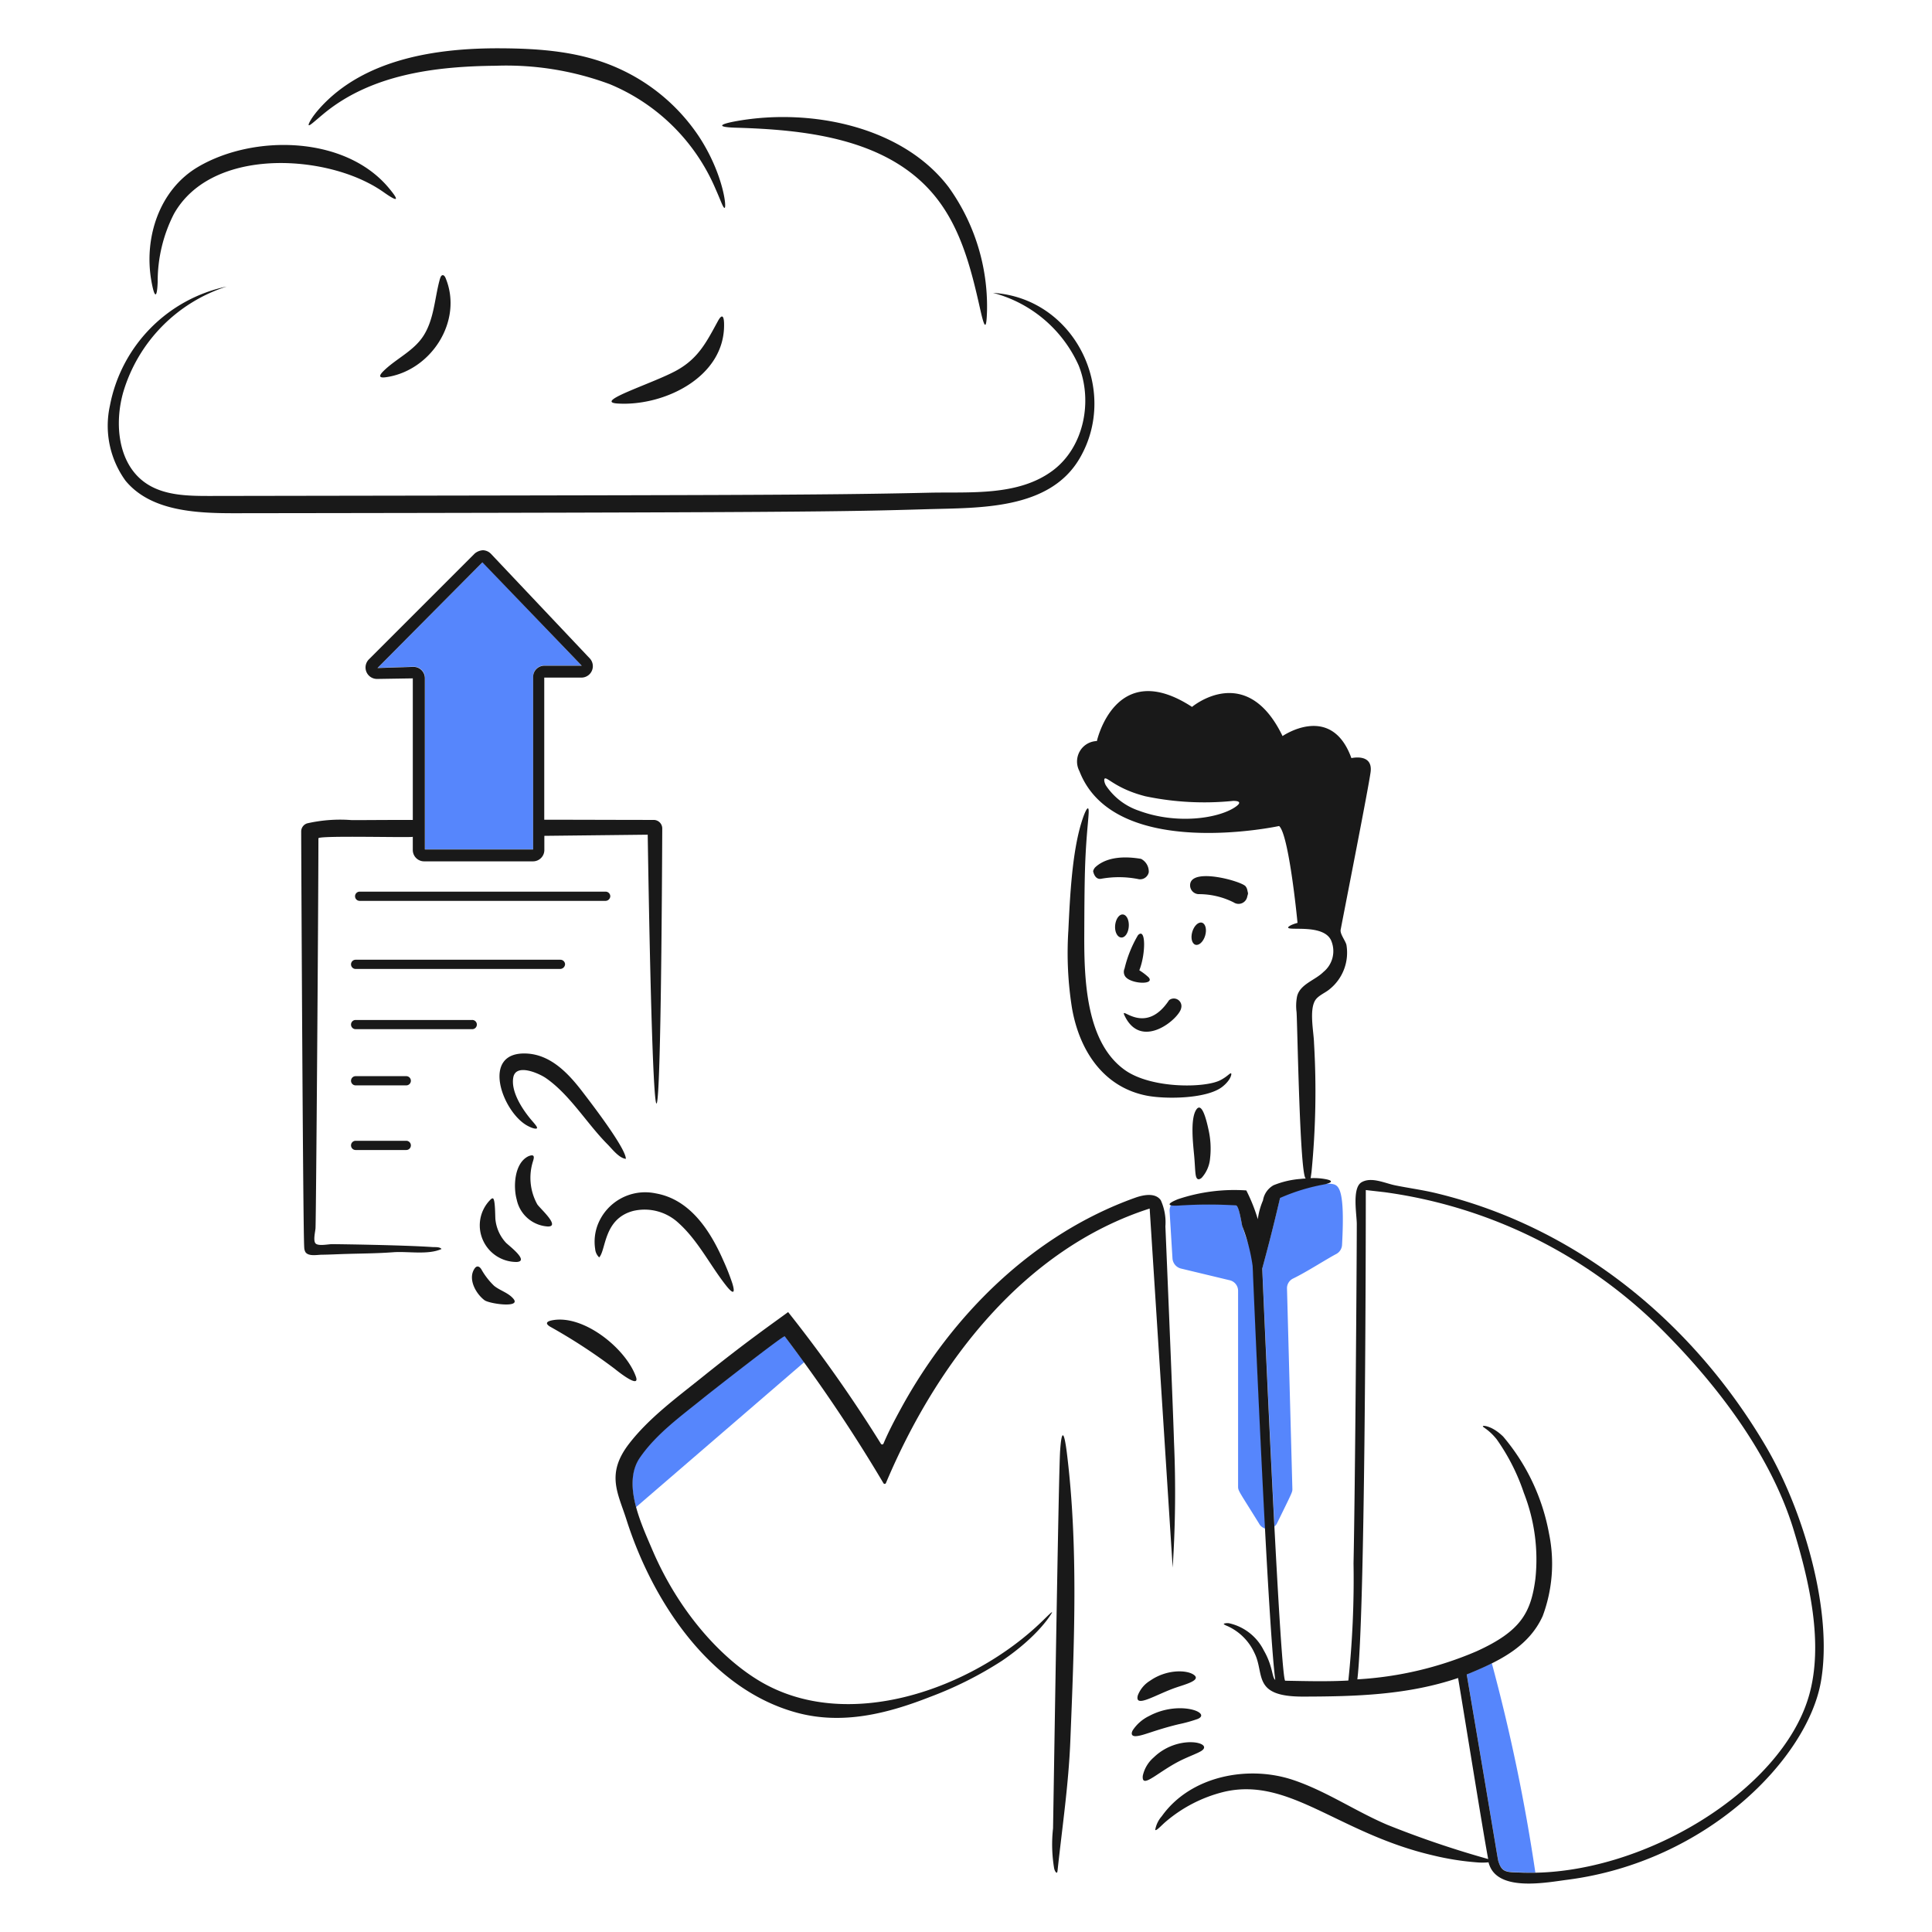
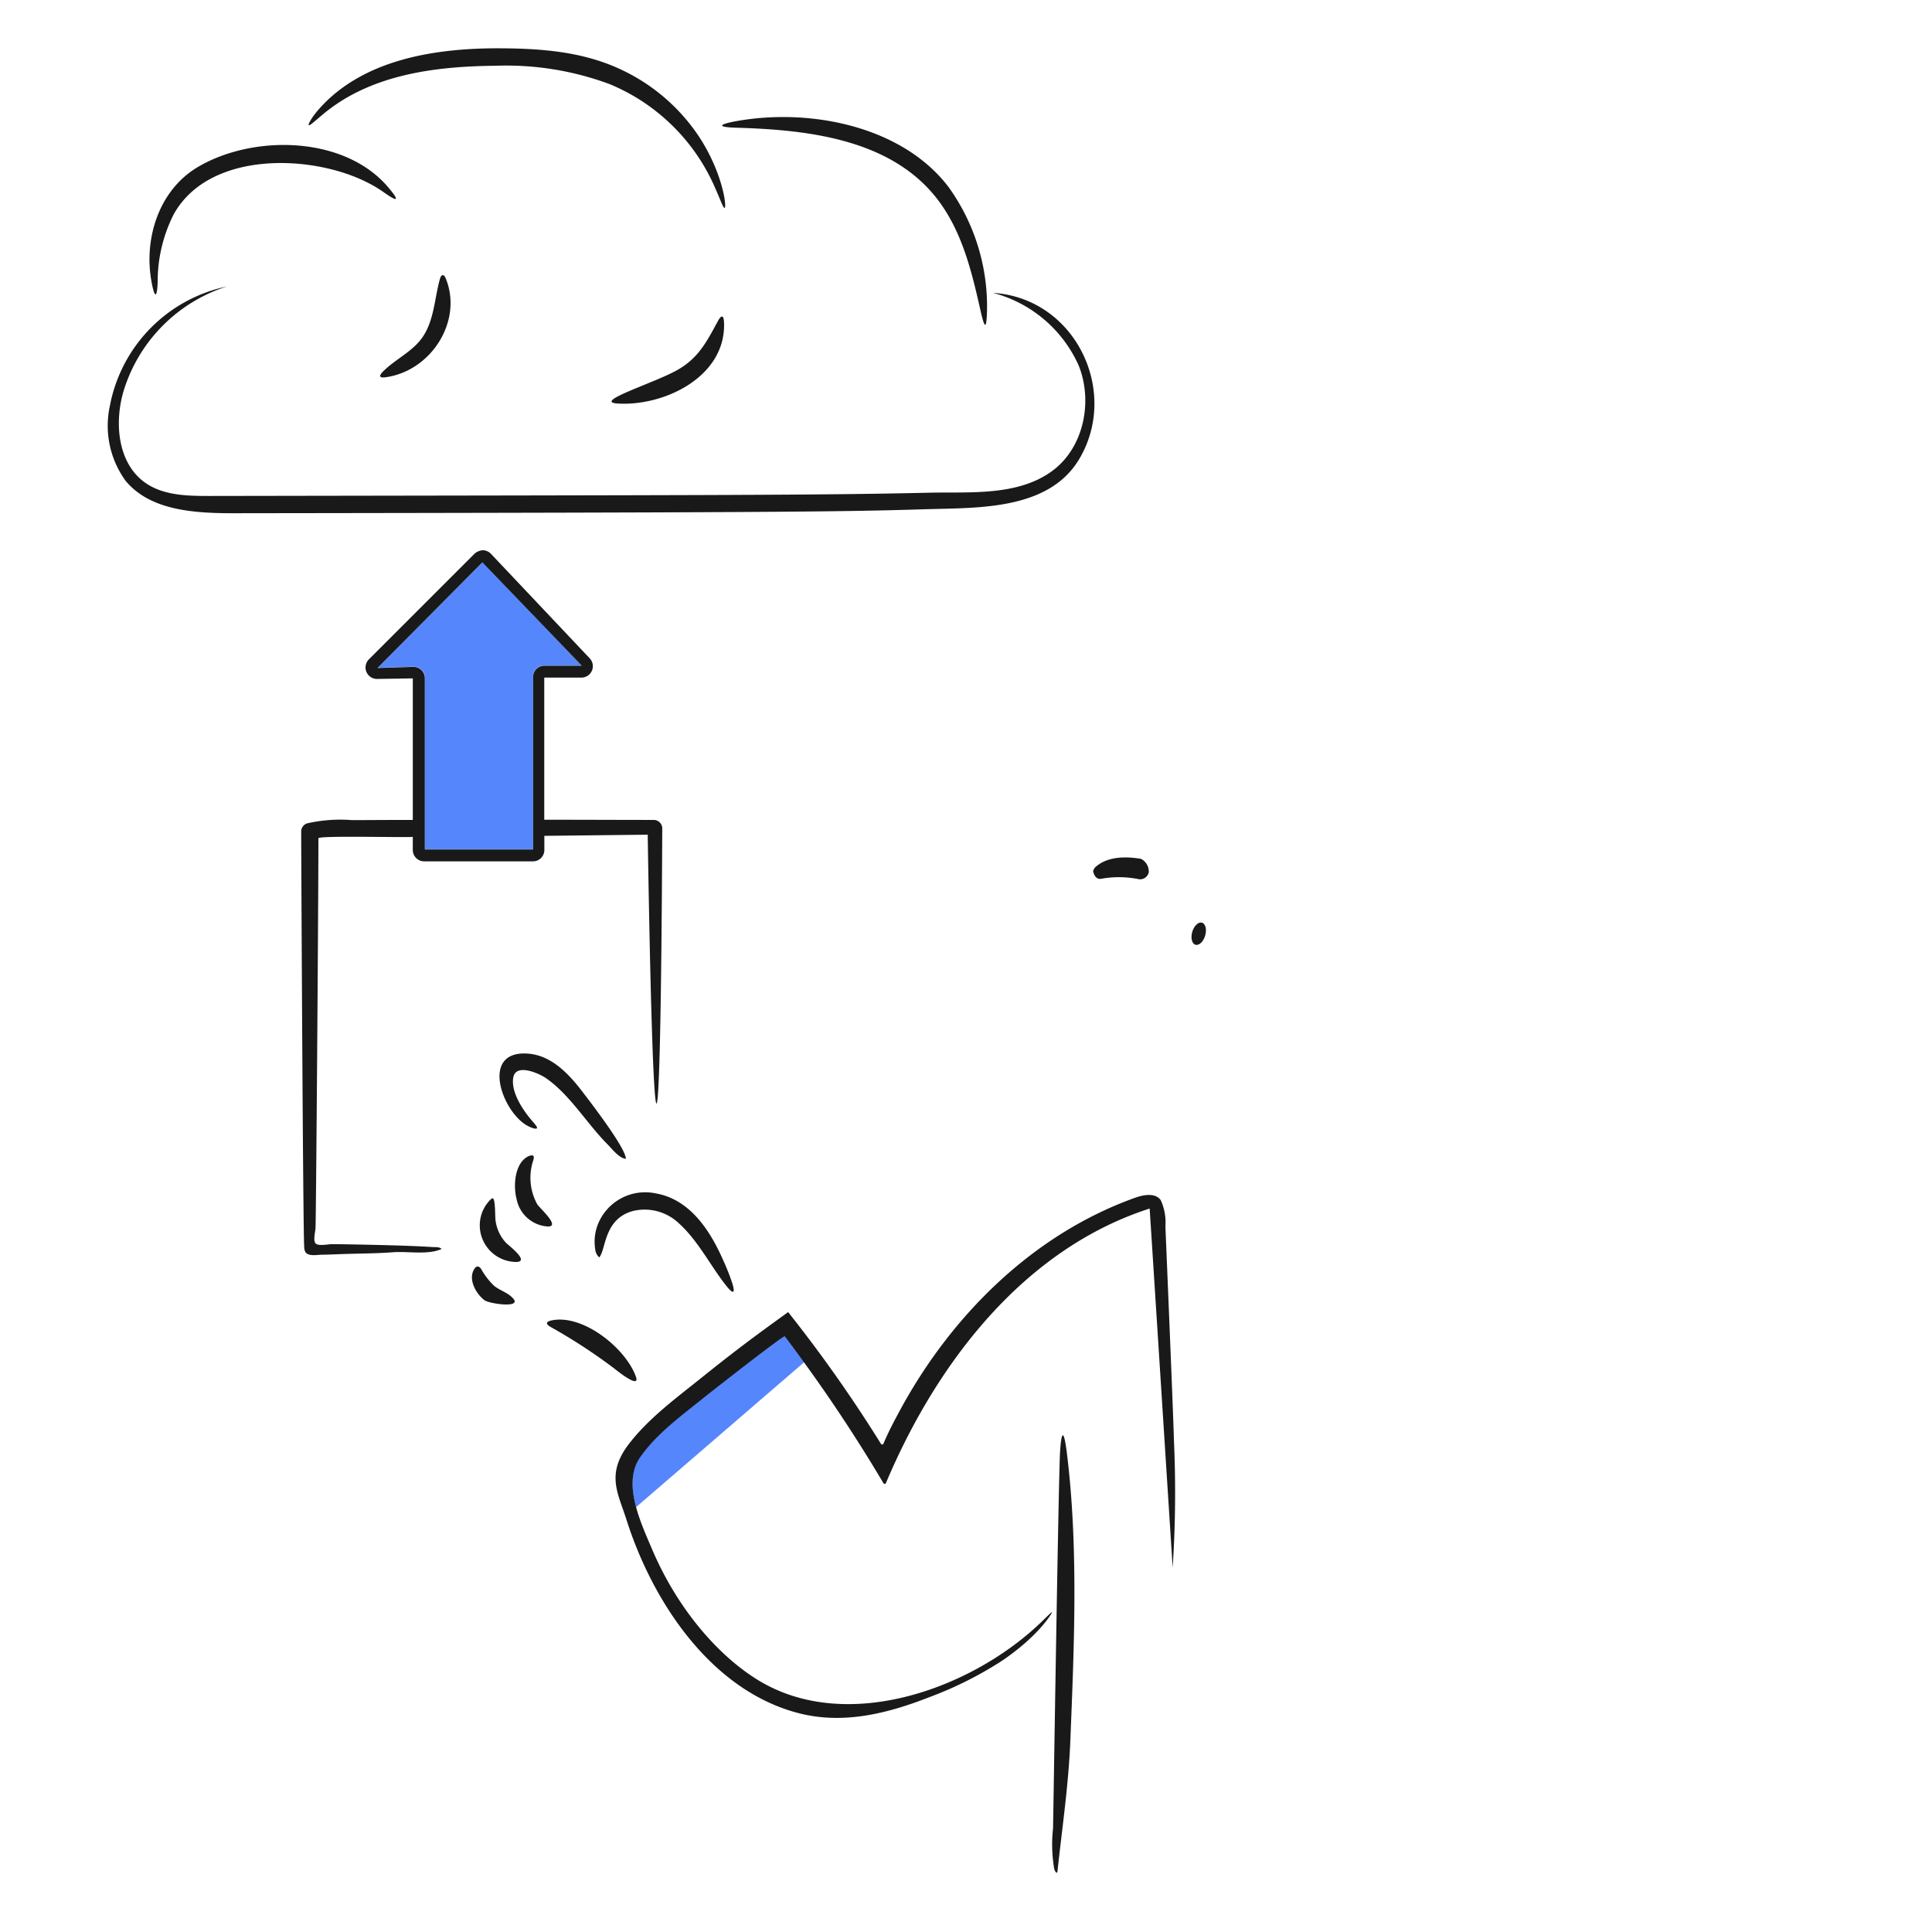
<svg xmlns="http://www.w3.org/2000/svg" viewBox="0 0 200 200">
-   <path d="M158.942 193.863c-1.25 0-.71-.026-1.667-.04-1.391-.02-1.8-.082-2.125-1.052-.135-.4.159.983-3.316-19.458.5-.165 2.093-.894 2.6-1.132a189.645 189.645 0 0 1 4.508 21.682ZM131.006 158.243a1.045 1.045 0 0 1-.675-.536c-2.062-3.329-2.164-3.365-2.164-3.813v-20.272a1.123 1.123 0 0 0-.874-1.092l-5.043-1.211a1.166 1.166 0 0 1-.874-1.032l-.3-4.905a1.191 1.191 0 0 1 .158-.655c.543.136 2.84-.249 6.712.02.317.022.572 1.867.655 2.144 1.671 5.614.587-3.033 2.405 31.352ZM138.928 128.877a1.134 1.134 0 0 1-.595.933c-1.092.577-3.046 1.85-4.468 2.541a1.113 1.113 0 0 0-.635 1.053l.556 20.709c0 .359.052.228-1.569 3.534a1.065 1.065 0 0 1-.278.377c-.436-8.3-.893-18.366-1.27-26.745.57-2.111 1.044-3.874 1.846-7.326a18.572 18.572 0 0 1 4.408-1.35 3.547 3.547 0 0 1 .834-.06c.716.111 1.517.038 1.171 6.334Z" fill="#5686fc" class="fill-38a1ff" />
-   <path d="M117.783 175.517a3.057 3.057 0 0 1 1.27-1.529c1.7-1.19 3.784-1.141 4.527-.616.8.563-.857.986-1.806 1.311-2.108.717-4.334 2.205-3.991.834ZM117.584 179.726c-.417.02-.536-.218-.318-.616a4.243 4.243 0 0 1 1.688-1.469c3.081-1.656 6.509-.346 5.043.3a15.083 15.083 0 0 1-2 .556c-2.539.617-3.644 1.192-4.413 1.229ZM118.3 183.836a3.473 3.473 0 0 1 1.132-1.906c2.521-2.455 6.346-1.528 4.9-.655-.373.225-1.036.468-1.827.834-2.528 1.17-4.337 3.198-4.205 1.727ZM62.7 93.257H37.21a.477.477 0 0 1 0-.953H62.7a.483.483 0 0 1 .477.476.5.5 0 0 1-.477.477ZM48.865 106.54H36.793a.477.477 0 0 1 0-.953h12.072a.477.477 0 1 1 0 .953ZM58 100.305H36.793a.477.477 0 0 1 0-.953h21.226a.483.483 0 0 1 .476.477.515.515 0 0 1-.495.476ZM42.035 112.357h-5.242a.477.477 0 0 1 0-.953h5.242a.477.477 0 1 1 0 .953ZM42.035 119.048h-5.242a.477.477 0 0 1 0-.953h5.242a.477.477 0 1 1 0 .953ZM123.819 114.9c.583-.924 1.06.992 1.29 2.065a8.866 8.866 0 0 1 .159 2.938 3.441 3.441 0 0 1-.874 2.025c-.357.3-.548.118-.615-.3-.071-.439-.079-1.112-.159-1.986-.107-1.173-.42-3.758.199-4.742Z" fill="#191919" class="fill-191919" />
  <path d="M60.2 68.894h-3.869a1.149 1.149 0 0 0-1.142 1.172v17.85H44V70.185a1.174 1.174 0 0 0-1.172-1.172l-3.732.12 10.86-10.941Z" fill="#5686fc" class="fill-38a1ff" />
  <path d="M68.557 85.771a.889.889 0 0 0-.889-.893c-3.554 0-7.376-.02-11.327-.02V70.145h3.842a1.182 1.182 0 0 0 .873-1.985L50.831 57.339a1.206 1.206 0 0 0-.831-.378 1.446 1.446 0 0 0-.854.338l-10.96 10.96a1.187 1.187 0 0 0 .834 2.025l3.713-.059v14.653c-3.536 0-4.509.02-6.314.02a15.382 15.382 0 0 0-4.626.337.882.882 0 0 0-.614.845c.008 3.243.189 41.826.316 43.075a1.054 1.054 0 0 0 .119.456c.318.477 1.211.284 1.688.278.814-.01 1.628-.054 2.442-.079 1.648-.05 3.316-.054 4.964-.179 1.509-.114 3.613.3 5-.337-.2-.239-.655-.178-.953-.2-2.967-.205-9.768-.3-10.384-.3-.377 0-1.39.219-1.688-.059s-.037-1.251-.02-1.608c.058-1.192.291-32.7.3-40.346 0-.318 9.769-.04 9.769-.159V88a1.173 1.173 0 0 0 1.168 1.166h11.279A1.174 1.174 0 0 0 56.351 88v-1.474l10.7-.119c.558 35.459 1.324 38.934 1.506-.636Zm-13.368 2.164H43.981v-17.73a1.174 1.174 0 0 0-1.172-1.172l-3.732.119 10.86-10.94 10.285 10.7h-3.871a1.165 1.165 0 0 0-1.162 1.172ZM56.946 137.335c-.495-.3-.416-.533.2-.655 3.239-.641 7.623 2.892 8.677 5.817.485 1.348-1.888-.554-2.184-.794a57.911 57.911 0 0 0-6.693-4.368Z" fill="#191919" class="fill-191919" />
  <path d="M62.029 130.167a1.347 1.347 0 0 1-.417-.873 4.912 4.912 0 0 1 .278-2.542 5.269 5.269 0 0 1 5.977-3.216c3.593.621 5.68 3.911 7.028 6.989a23.337 23.337 0 0 1 .914 2.323c.344 1.13.062 1.129-.655.218-1.662-2.109-2.9-4.668-4.944-6.492a5.15 5.15 0 0 0-4.686-1.212c-3.04.823-2.771 4.001-3.495 4.805ZM54.723 119.684c.615-.238.594.079.456.516a5.665 5.665 0 0 0 .437 4.467c.262.415 2.422 2.3 1.112 2.3a3.506 3.506 0 0 1-3.236-2.78c-.375-1.327-.259-3.808 1.231-4.503ZM50.672 124.29c.136-.138.216-.238.338-.238.278.02.238 1.946.278 2.2a4.175 4.175 0 0 0 1.092 2.4c.3.3 2.442 1.911 1.112 1.986a3.8 3.8 0 0 1-3.535-2.343 3.75 3.75 0 0 1 .715-4.005ZM49.143 131.3c.214-.3.469-.233.675.08a7.365 7.365 0 0 0 1.331 1.727c.613.5 1.484.718 2.005 1.35.807.979-2.5.513-3 .139-.907-.682-1.762-2.237-1.011-3.296ZM55.1 116.05c.378.436.556.656.476.755-.079.079-.439.024-.992-.278-2.574-1.408-4.885-7.687-.08-7.466 2.542.118 4.372 2.1 5.818 3.991.687.9 4.467 5.783 4.467 6.91-.7-.06-1.431-1.032-1.906-1.509-2.129-2.14-3.886-5.131-6.373-6.85-.694-.479-3.107-1.571-3.376-.06s1.016 3.413 1.966 4.507ZM102.792 30.316a13.455 13.455 0 0 1 8.875 7.525c1.489 3.733.522 8.485-2.7 10.88-3.588 2.669-8.577 2.187-12.787 2.284-11.568.265-21.7.25-74.477.337-2.3 0-4.784-.04-6.671-1.37-2.819-1.986-3.215-6.115-2.263-9.411a16.384 16.384 0 0 1 10.7-10.9 15.577 15.577 0 0 0-12.09 12.329 9.7 9.7 0 0 0 1.608 7.764c2.579 3.139 7.227 3.38 11.3 3.375 58.6-.073 63.162-.163 71.677-.417 5.381-.16 12.665.1 15.8-5.261 4.121-7.035-.488-16.594-8.972-17.135Z" fill="#191919" class="fill-191919" />
  <path d="M76.186 13.22c6.91.2 15.117 1.026 20.074 6.473 3.122 3.431 4.236 7.981 5.222 12.37.435 1.937.636 2.184.694.1a21.175 21.175 0 0 0-3.971-12.787c-4.778-6.293-14.26-8.2-21.9-6.85-1.951.345-2.124.636-.119.694ZM33.438 11.83c4.954-4.141 11.635-4.962 17.87-5.023a30.747 30.747 0 0 1 11.813 1.906 20.392 20.392 0 0 1 10.96 10.861c.533 1.193.755 1.906.914 1.946.273.091-.112-3.5-2.6-7.327a19.711 19.711 0 0 0-8.359-7.108C60.16 5.324 55.934 5.017 51.724 5c-6.512-.025-14.006 1.084-18.6 6.175-.895.991-1.212 1.669-1.171 1.767.054.14.49-.28 1.485-1.112ZM16.323 29.184a15.331 15.331 0 0 1 1.687-7.049c3.676-6.511 14.216-6.2 20.034-3.236a12.885 12.885 0 0 1 1.609.953c1.461 1.036 1.825 1.073.575-.417-4.529-5.4-13.975-5.535-19.716-2.164-4.029 2.366-5.627 7.348-4.845 11.794.315 1.787.589 1.925.656.119ZM45.51 28.985c-.516 1.906-.575 4.032-1.648 5.738-1.012 1.609-2.827 2.376-4.15 3.674-.511.5-.5.753.218.655 4.685-.643 8.037-5.82 6.2-10.265-.175-.423-.447-.382-.556 0a1.132 1.132 0 0 0-.064.198ZM74.32 33.234c-1.163 2.13-1.987 3.811-4.19 5.063-2.384 1.357-8.84 3.31-6.195 3.475 4.8.3 11.155-2.74 11.02-8.28-.02-.833-.235-.992-.635-.258Z" fill="#191919" class="fill-191919" />
  <path d="m83.255 141.008-17.413 15.011c-.5-1.847-.618-3.714.377-5.163 1.705-2.483 4.258-4.3 6.572-6.174.692-.56 8.317-6.531 8.418-6.394.681.924 1.37 1.812 2.046 2.72Z" fill="#5686fc" class="fill-38a1ff" />
  <path d="M120.642 126.951a5.548 5.548 0 0 0-.477-2.7c-.575-.835-1.868-.542-2.66-.259-10.551 3.777-18.959 12.123-24.263 21.861-.638 1.17-1.273 2.373-1.787 3.594a.15.15 0 0 1-.258.02 145.1 145.1 0 0 0-9.61-13.641c-1.694 1.245-4.365 3.094-8.935 6.771-2.6 2.089-5.466 4.185-7.525 6.85-2.43 3.144-1.151 5.114-.278 7.862 2.67 8.41 8.633 17.525 17.591 19.975 4.744 1.3 9.411.118 13.859-1.628a38.521 38.521 0 0 0 7.426-3.733c3.782-2.568 5.1-4.825 5.182-5 .02-.119-.3.2-1.052.934-7.17 6.947-20.173 11.687-29.366 6.075-3.97-2.423-8.266-7.169-10.98-13.541-1.132-2.66-3.116-6.81-1.27-9.491 1.708-2.481 4.258-4.3 6.572-6.175.691-.56 8.317-6.531 8.418-6.393a160.9 160.9 0 0 1 10.226 15.209.143.143 0 0 0 .258-.02c5.313-12.6 14.4-24.263 27.3-28.413l2.382 37.169a119.777 119.777 0 0 0 .139-12.965c-.127-4.273-.891-22.258-.892-22.361Z" fill="#191919" class="fill-191919" />
-   <path d="M182.789 149.705c-7.453-12.66-19.365-22.633-34.132-26.189-1.409-.34-2.841-.526-4.249-.814-1.033-.211-2.437-.906-3.454-.318s-.5 3.316-.5 4.329c0 3.911-.171 27.32-.337 35.123a100.354 100.354 0 0 1-.536 12.132c-2.184.119-4.348.06-6.533.02-.473-.009-1.951-32.668-2.382-42.669.506-1.873.982-3.623 1.846-7.307a20.093 20.093 0 0 1 4.626-1.409c.89-.215.914-.44-.317-.6a6.794 6.794 0 0 0-1.152-.04c.04-.179.064-.4.1-.655a85.533 85.533 0 0 0 .259-13.323c-.026-1.151-.535-3.493.158-4.487.319-.456 1.031-.737 1.45-1.092a4.852 4.852 0 0 0 1.747-4.587c-.1-.435-.679-1.132-.6-1.568.572-3 2.868-14.613 3.1-16.321.267-1.985-1.986-1.45-1.986-1.45-2.084-5.778-7.128-2.283-7.128-2.283-3.752-7.763-9.371-3.018-9.371-3.018-7.923-5.162-9.849 3.534-9.849 3.534a2.122 2.122 0 0 0-1.806 3.117c3.613 9.372 20.669 5.679 20.669 5.679.993.854 1.846 9.352 1.906 10.027-.655.179-.953.377-.973.476 0 .384 3.583-.386 4.428 1.291a2.78 2.78 0 0 1-.775 3.316c-.853.854-2.4 1.252-2.72 2.5a5.025 5.025 0 0 0-.059 1.648c.091 1.152.337 17.254.973 17.234a5.289 5.289 0 0 0-.556.04 9.29 9.29 0 0 0-2.8.655 2.2 2.2 0 0 0-1.092 1.568 7.315 7.315 0 0 0-.536 1.946 17.656 17.656 0 0 0-1.191-2.978 18.375 18.375 0 0 0-7.089.913c-1.154.471-1.152.727.1.655a46.767 46.767 0 0 1 5.917-.019c.317.02.577 1.866.655 2.144a18.551 18.551 0 0 1 1.072 4.13c.642 15.11 1.727 38.162 2.343 42.847-.348-.232-.234-1.408-1.191-3.057a5.31 5.31 0 0 0-3.475-2.78 1.1 1.1 0 0 0-.655.02c-.04.059.1.137.4.258a5.623 5.623 0 0 1 2.779 2.8c1.066 2.155-.275 4.5 5.024 4.488 5.44-.01 10.821-.159 16.043-1.926.635 3.752 2.641 16.281 3.117 18.743a100.64 100.64 0 0 1-10.464-3.554c-3.3-1.409-6.294-3.474-9.709-4.626-4.646-1.568-10.64-.447-13.62 3.752a2.861 2.861 0 0 0-.676 1.41c.1.151.669-.493 1.073-.834a14.643 14.643 0 0 1 6.095-3.117c6.756-1.547 11.807 4.319 21.6 6.592a28.179 28.179 0 0 0 4.467.715 6.762 6.762 0 0 0 1.271 0 1.682 1.682 0 0 0 .1.317c1.019 2.736 5.917 1.766 8.061 1.489 14.478-1.866 24.867-12.569 26.249-20.53 1.266-7.269-1.817-17.735-5.715-24.357ZM127.81 83.587c-1.8 1.17-6.063 1.764-9.908.338a6.641 6.641 0 0 1-3.435-2.641c-.207-.413-.179-.675-.08-.7.289-.1 1.263 1.1 4.19 1.847a29.725 29.725 0 0 0 9.094.476c.774.005.798.25.139.68Zm59.426 92.049c-2.882 9.776-17.224 18.488-29.326 18.227-.218 0-.437-.017-.635-.02-1.391-.02-1.8-.083-2.125-1.052-.136-.4.145.9-3.316-19.458.239-.08.457-.178.695-.278 3.029-1.273 5.808-2.767 7.168-5.758a15.487 15.487 0 0 0 .655-8.558 21.473 21.473 0 0 0-4.745-10.027c-1.117-1.087-2.025-1.151-2.085-1.092-.119.119.524.272 1.41 1.37a21.3 21.3 0 0 1 2.819 5.56 18.923 18.923 0 0 1 1.192 8.895c-.463 3.514-1.513 5.419-6.1 7.5a36.472 36.472 0 0 1-12.33 2.9c.794-6.533.874-42.53.874-50.651l1.925.219a50.251 50.251 0 0 1 28.413 13.918c4.925 4.863 11.339 12.449 13.958 21.066 1.574 5.167 3.163 11.779 1.553 17.239Z" fill="#191919" class="fill-191919" />
  <ellipse cx="124.093" cy="96.66" rx="1.191" ry=".695" transform="rotate(-73.49 124.091 96.66)" fill="#191919" class="fill-191919" />
-   <path d="M116.849 95.917c.05-.656-.217-1.22-.615-1.251-.377-.028-.735.477-.794 1.132s.218 1.211.615 1.251.745-.457.794-1.132ZM117.942 100.444c.666-1.666.7-4.494-.139-3.633a12.453 12.453 0 0 0-1.39 3.454.841.841 0 0 0 .059.8c.542.813 3.154.921 2.423.1a6.061 6.061 0 0 0-.953-.721ZM116.413 105.13c1.734 3.67 5.658.318 5.857-.755a.787.787 0 0 0-1.251-.833c-2.528 3.807-5.16.416-4.606 1.588Z" fill="#191919" class="fill-191919" />
-   <path d="M126.539 112.5c.866-.685.973-1.31.913-1.37-.1-.119-.341.29-1.132.695-1.589.815-7.13.89-9.868-1.052-3.966-2.814-4.227-9.136-4.209-13.938.01-2.661.02-5.024.079-6.93.129-4.123.528-6.047.318-6.215-.1-.079-.346.355-.675 1.41-1 3.217-1.208 7.857-1.37 11.238a36.305 36.305 0 0 0 .377 8.022c.781 4.459 3.3 8.223 7.8 9.073 1.983.367 6.182.317 7.767-.933ZM129.1 92.879c.126-.514.119-.258.02-.754a.936.936 0 0 0-.179-.377c-.4-.5-5.194-1.864-5.7-.378a.914.914 0 0 0 .854 1.192 8.008 8.008 0 0 1 3.613.853.913.913 0 0 0 1.392-.536Z" fill="#191919" class="fill-191919" />
  <path d="M118.12 88.908c-.956-.158-3.256-.456-4.7.834a.884.884 0 0 0-.259.437s.14.9.814.794a10.364 10.364 0 0 1 3.813.02.913.913 0 0 0 1.131-.695 1.484 1.484 0 0 0-.799-1.39ZM109.741 150.221c.158-2.323.412-2.1.7.179 1.211 9.771.753 20.014.358 29.842-.18 4.468-.831 8.867-1.311 13.3-.023.218-.04.318-.1.318s-.176-.12-.258-.417a14.9 14.9 0 0 1-.119-4.17c.059-3.173.571-36.709.73-39.052Z" fill="#191919" class="fill-191919" />
</svg>